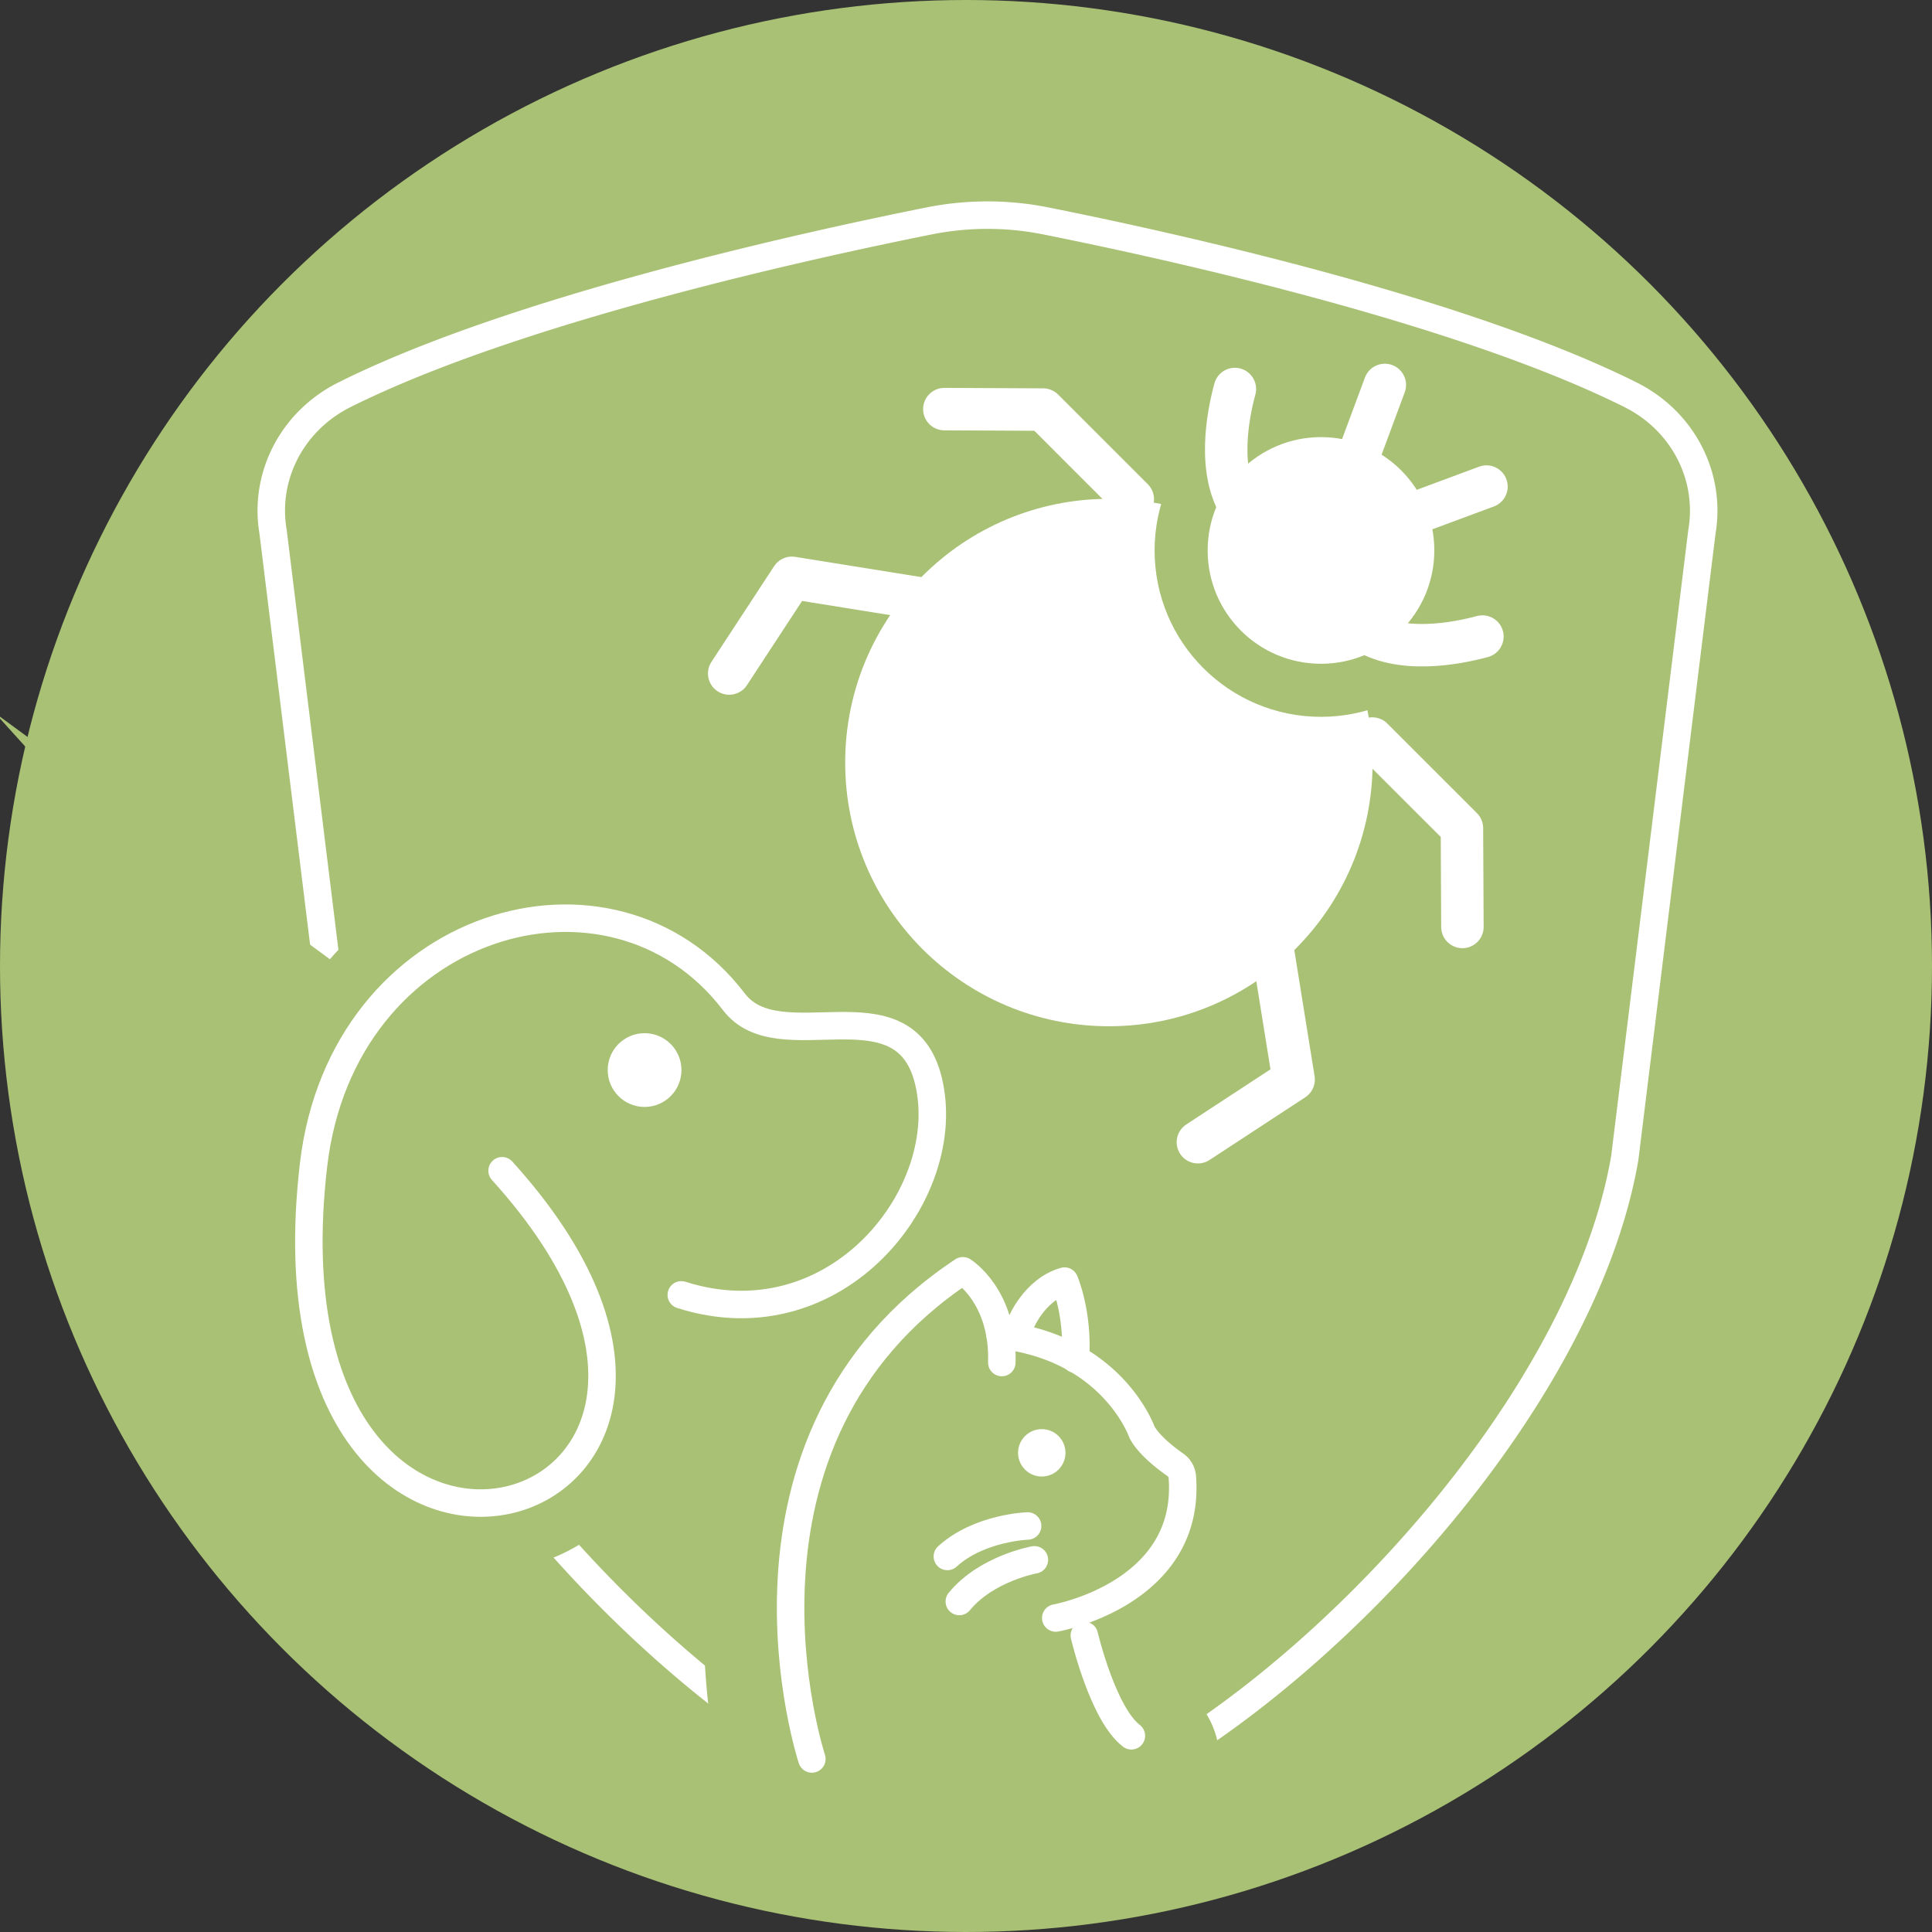
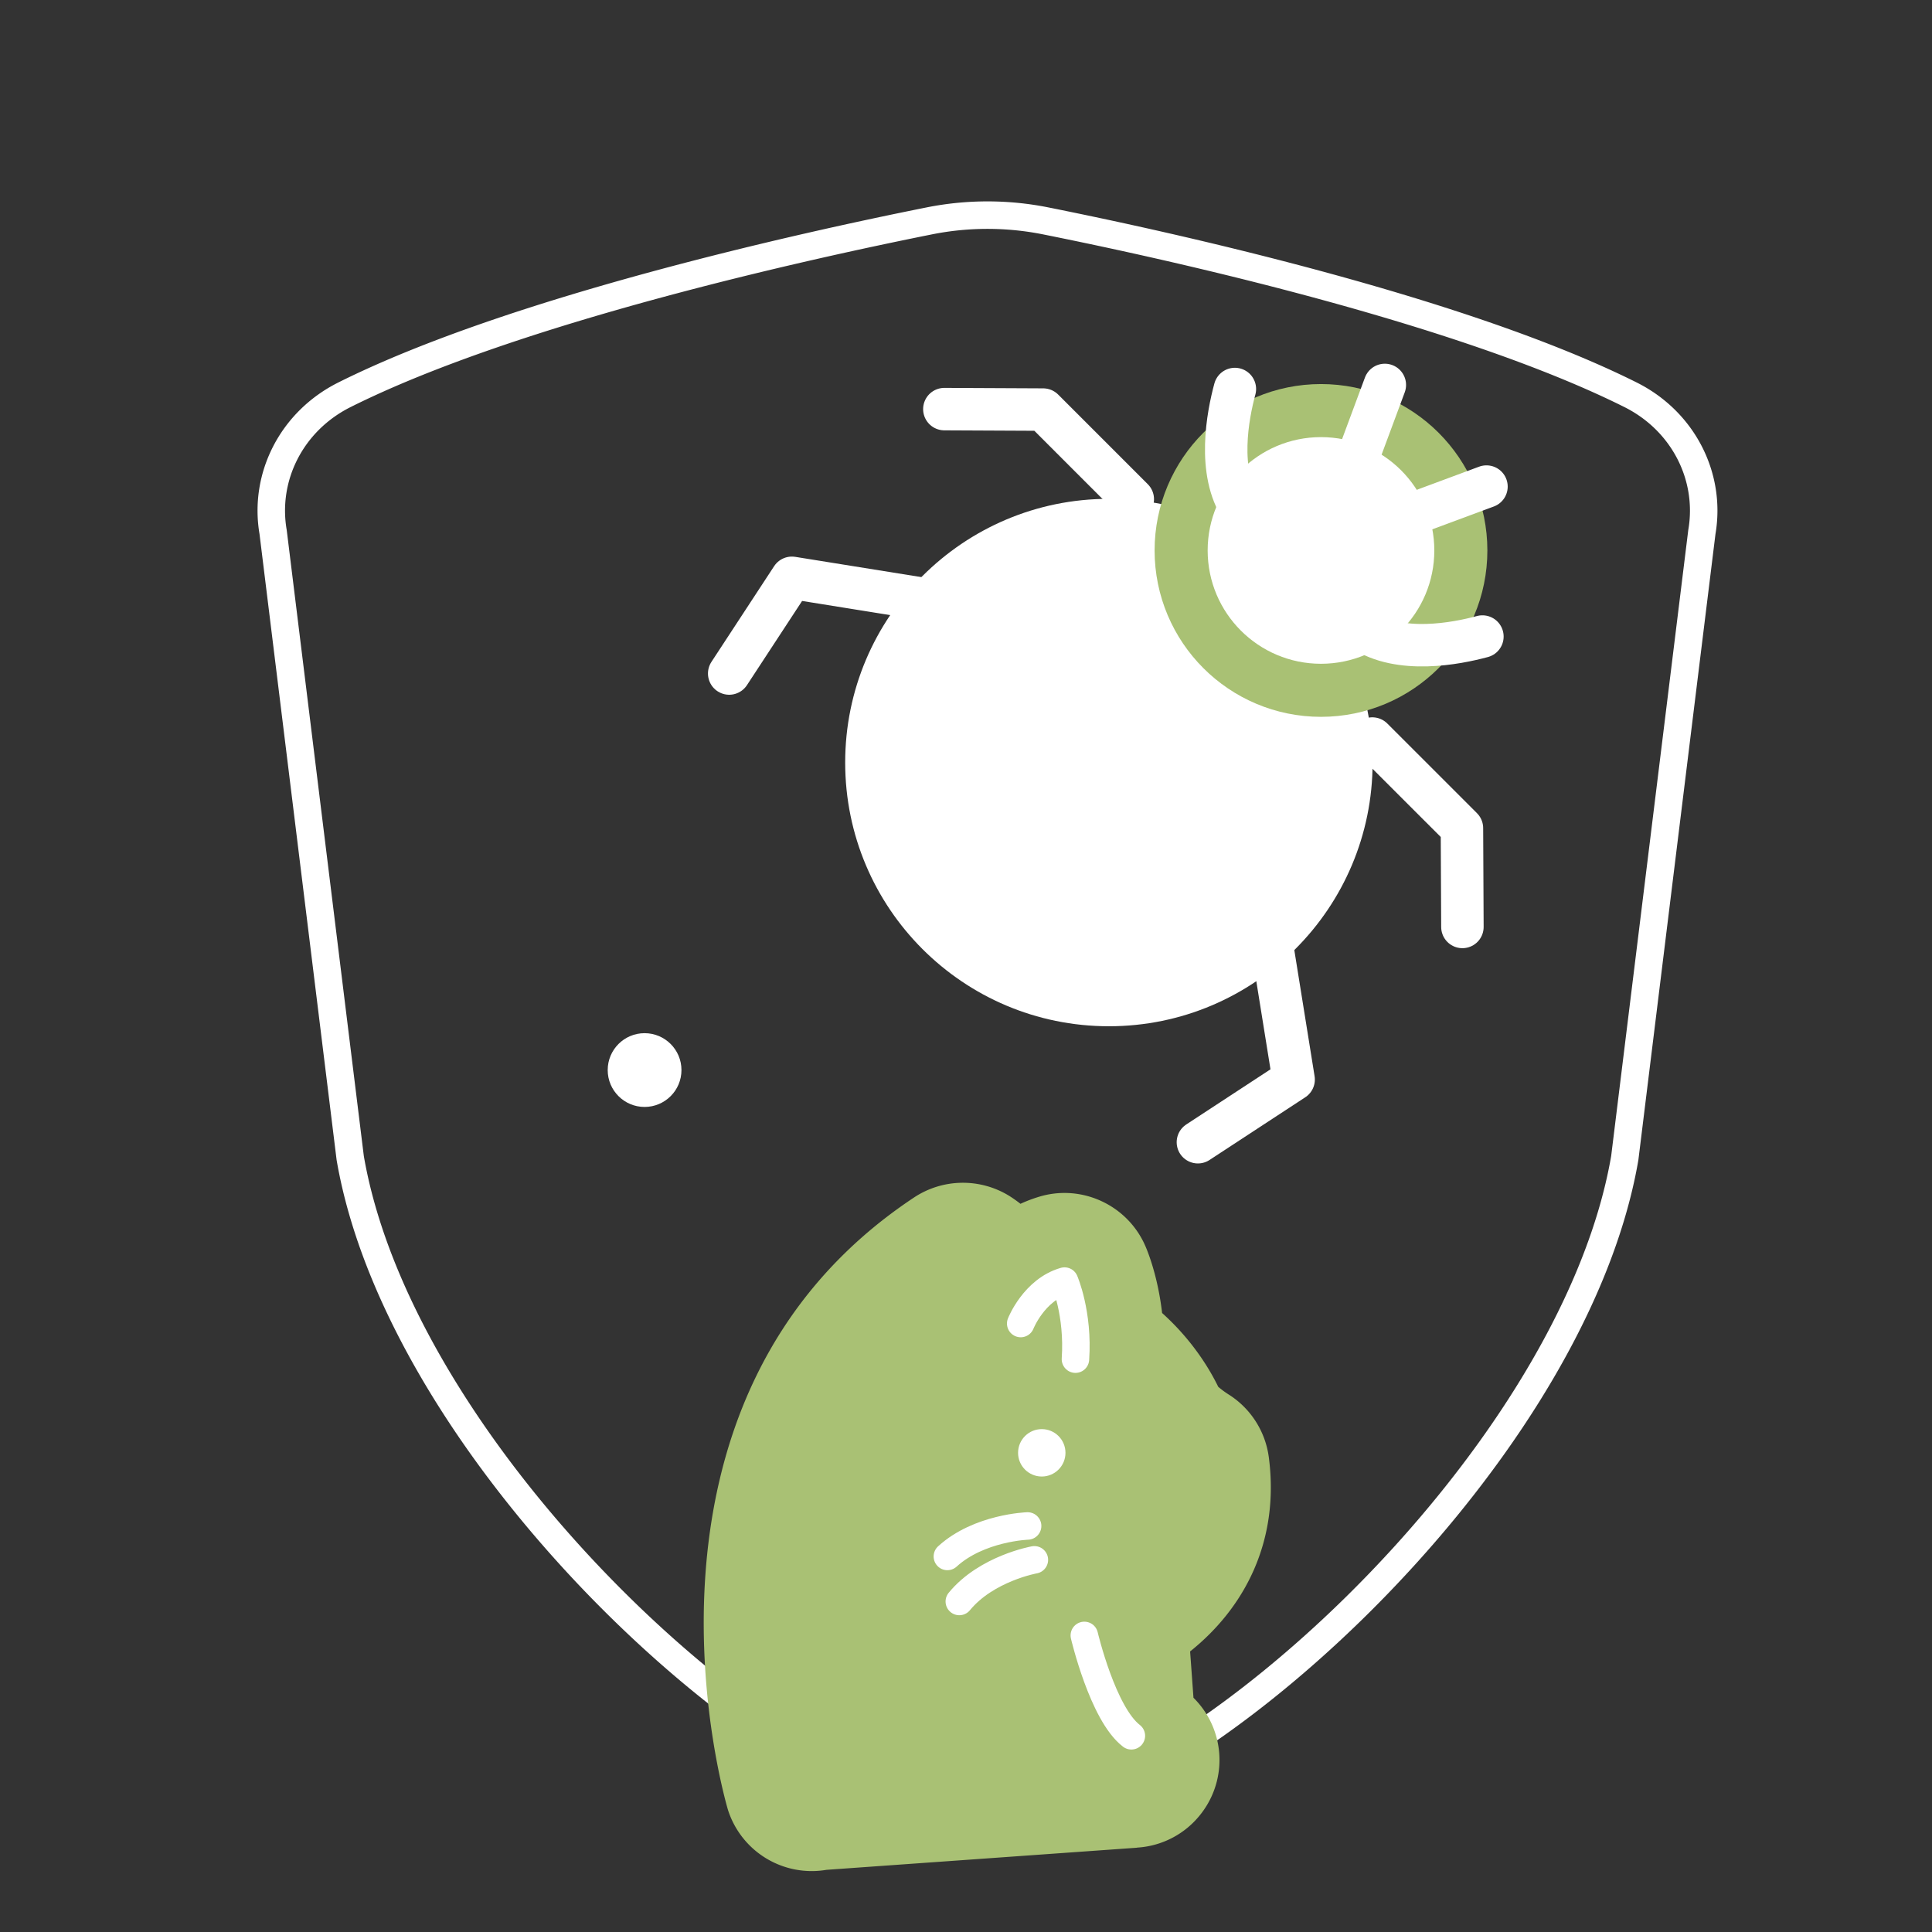
<svg xmlns="http://www.w3.org/2000/svg" id="_レイヤー_2" viewBox="0 0 123 123">
  <rect x="0" y="0" width="123" height="123" fill="#333333" stroke="none" />
  <defs>
    <style>.cls-2{stroke-linecap:round;fill:none;stroke:#fff;stroke-width:1.75px;stroke-linejoin:round}.cls-7{fill:#a9c174}.cls-8{fill:#fff}</style>
  </defs>
  <g id="_デザイン">
-     <circle class="cls-7" cx="61.5" cy="61.5" r="61.5" />
    <circle class="cls-8" cx="70.597" cy="48.547" r="16.789" />
    <circle cx="84.1" cy="35.044" r="7.215" stroke-width="6.756" stroke="#a9c174" fill="#a9c174" stroke-miterlimit="10" />
    <circle class="cls-8" cx="84.1" cy="35.044" r="7.215" />
    <path d="M76.264 72.719l6.094-3.991-1.448-9.004M46.424 42.879l3.991-6.093 9.004 1.447m34.958 2.292c-1.66.45-5.272 1.152-7.626-.417m-8.133-15.342c-.45 1.66-1.152 5.272.417 7.626m-6.917-.611l-5.705-5.705-6.291-.03m27.246 20.973l5.706 5.705.03 6.29m-3.459-26.183l4.991-1.853m-8.324-1.48l1.853-4.991" stroke-width="2.703" stroke-linejoin="round" stroke-linecap="round" fill="none" stroke="#fff" />
    <path d="M62.869 115.982c11.992 0 37.196-22.641 40.572-42.261l4.908-39.85c.606-3.522-1.184-7.06-4.541-8.738-10.832-5.415-29.345-9.49-37.22-11.067a18.902 18.902 0 00-7.44 0c-7.873 1.576-26.387 5.652-37.218 11.067-3.357 1.679-5.148 5.216-4.542 8.738l4.908 39.85c3.376 19.62 28.58 42.261 40.573 42.261z" stroke-miterlimit="10" stroke-width="1.75" fill="none" stroke="#fff" />
    <path class="cls-7" d="M75.982 108.087l-.214-2.949c3.47-2.775 5.704-7.016 5.013-12.343a5.59 5.59 0 00-2.603-4.043 5.821 5.821 0 01-.62-.462c-.546-1.126-1.65-2.97-3.573-4.698-.268-2.32-.903-3.891-1.067-4.265-1.12-2.581-4-3.939-6.693-3.158a9.066 9.066 0 00-1.257.471 8.338 8.338 0 00-.731-.515 5.632 5.632 0 00-6.034.105c-19.628 13.01-11.925 38.794-11.844 39.038a5.597 5.597 0 006.257 3.774l19.741-1.406c.02-.002.039-.009.058-.01a5.56 5.56 0 004.06-2.17 5.57 5.57 0 00-.493-7.369z" />
-     <path d="M43.368 82.435s-1.816 1.496-3.86 2.261c-3.073-6.773-7.276-9.96-7.539-10.153 20.639 22.797-15.932 33.281-12.015-.366 1.816-15.613 18.994-20.593 26.772-10.393 2.89 3.792 10.781-1.405 12.369 4.99 1.77 7.116-5.813 16.824-15.727 13.66z" stroke="#a9c174" stroke-width="8.751" fill="#a9c174" stroke-miterlimit="10" />
    <circle class="cls-8" cx="41.037" cy="68.125" r="2.348" />
-     <path d="M31.966 74.535c20.653 22.8-15.925 33.292-12.006-.356 1.818-15.613 18.993-20.597 26.766-10.395 2.892 3.795 10.784-1.41 12.373 4.989 1.768 7.12-5.815 16.822-15.725 13.664" stroke-miterlimit="10" stroke-width="1.75" fill="none" stroke="#fff" stroke-linecap="round" />
-     <path class="cls-2" d="M51.687 111.984s-6.673-20.283 9.614-31.08c0 0 2.606 1.602 2.48 5.842" />
    <circle class="cls-8" cx="66.324" cy="92.493" r="1.509" />
-     <path class="cls-2" d="M67.215 103.009s8.644-1.532 8.056-8.992a1.036 1.036 0 00-.443-.76c-.583-.407-1.663-1.233-2.118-2.062 0 0-1.858-5.382-9.038-6.199" />
    <path class="cls-2" d="M64.983 84.262s.847-2.144 2.79-2.702c0 0 .895 2.062.695 4.97m-3.045 10.62s-3.093.102-5.109 1.941m5.539.215s-3.047.543-4.779 2.652m7.959 2.16s1.17 4.99 2.995 6.39" />
  </g>
</svg>